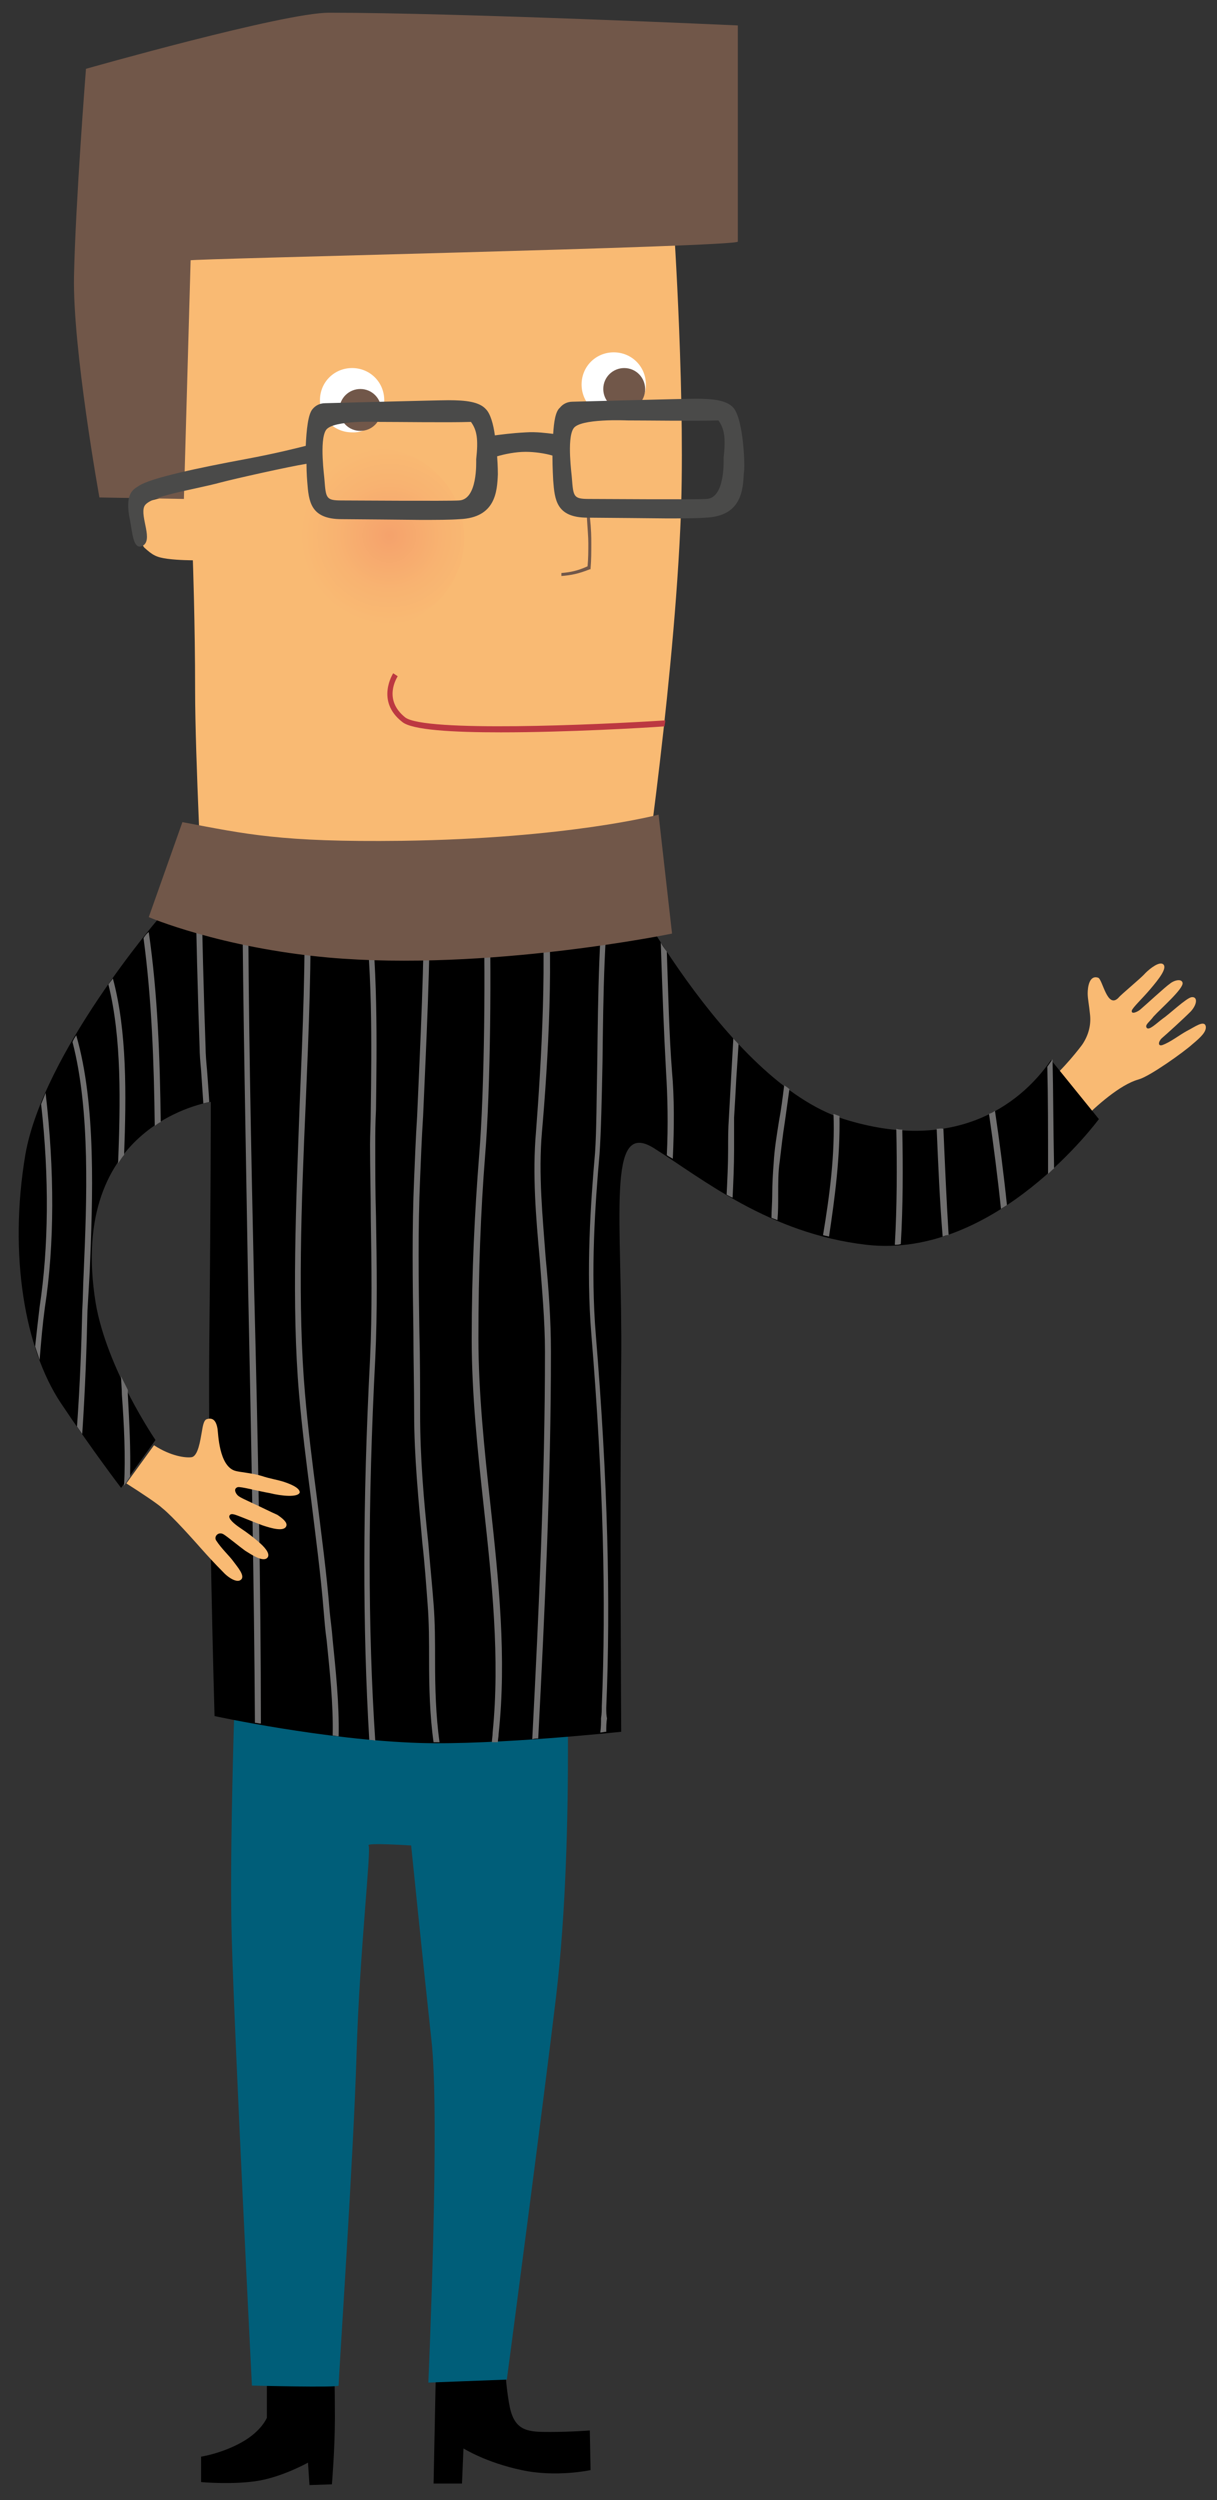
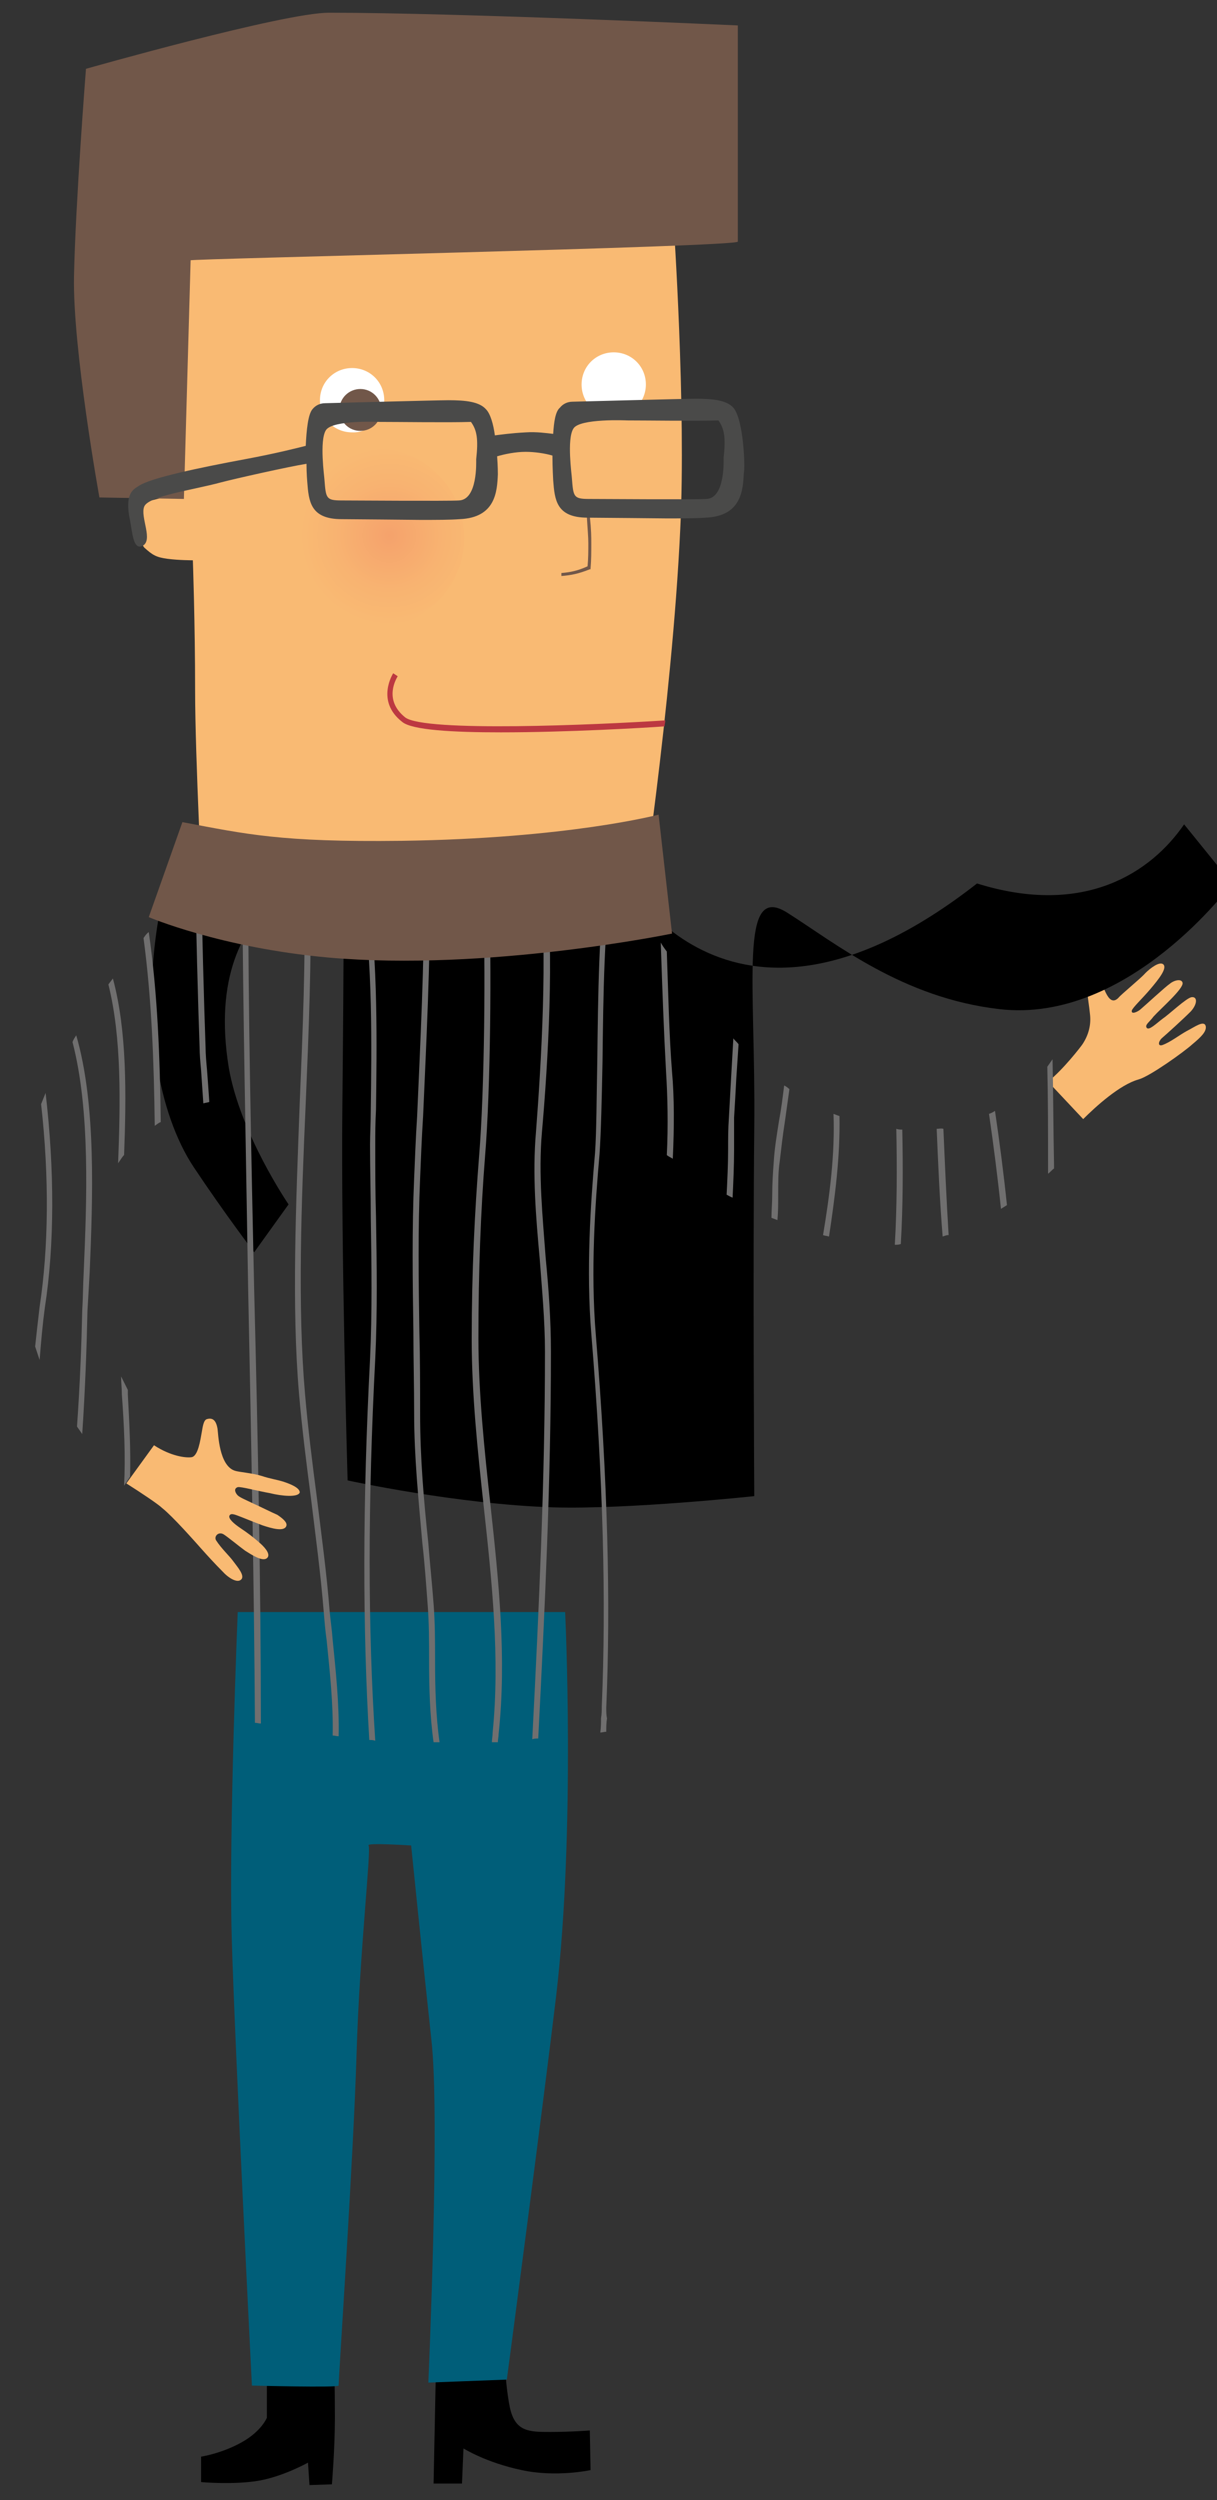
<svg xmlns="http://www.w3.org/2000/svg" xmlns:xlink="http://www.w3.org/1999/xlink" version="1.1" id="Layer_1" x="0px" y="0px" viewBox="0 0 162.8 334.2" style="enable-background:new 0 0 162.8 334.2;" xml:space="preserve">
  <rect x="0" y="0" width="162.8" height="334.2" fill="#333333" stroke="none" />
  <style type="text/css">
	.st0{fill:#F9BA73;}
	.st1{fill:#005E79;}
	.st2{fill:#715749;}
	.st3{fill:#BC3841;}
	.st4{fill:#FFFFFF;}
	
		.st5{clip-path:url(#SVGID_00000024705697142278376930000017211987623734229949_);fill:url(#SVGID_00000173870291825124964340000001227619695789885358_);}
	.st6{fill:#4A4A49;}
	.st7{fill:#706F6F;}
</style>
  <path class="st0" d="M153.2,130.1c-0.6,0.7-3.2,2.8-3.6,3.3c-1.5,1.5-2.1-2.5-2.7-2.7c-1.2-0.4-1.4,1.3-1.4,2.1  c0,0.7,0.2,1.6,0.3,2.7c0.2,1.5-0.2,2.9-1,4.1c-0.2,0.3-2.5,3.3-4.6,5l4.7,5c1.7-1.7,4.9-4.6,7.4-5.3c1.5-0.4,6.1-3.7,7.2-4.7  c1.2-1,1.9-1.7,1.8-2.4c-0.2-0.9-1.5,0.1-2.5,0.6c-1.1,0.6-2.2,1.5-3.3,1.9c-0.6,0.2-0.6-0.4-0.1-0.9c0.7-0.6,2.8-2.5,3.9-3.6  c0.9-1,0.9-2,0.1-1.9c-0.7,0.1-3,2.3-3.9,2.9c-0.8,0.6-1.8,1.6-2.1,1.2c-0.3-0.4,0.4-0.8,0.9-1.5c1-1.1,4-3.7,3.9-4.5  c-0.1-0.6-1.1-0.4-1.7,0.1c-0.6,0.4-3.3,2.9-3.9,3.4c-0.3,0.3-1.3,0.8-1.2,0.2c0.1-0.4,1.4-1.6,2.5-2.9c1.1-1.3,2.3-2.8,1.7-3.3  C155.1,128.5,153.9,129.4,153.2,130.1" />
  <path d="M35.7,315.3v7.9c0,0-0.7,1.8-3.4,3.3c-2.7,1.5-5.4,1.9-5.4,1.9v3.4c0,0,4.4,0.4,7.8-0.2c3.3-0.6,6.5-2.4,6.5-2.4l0.2,3  l3-0.1c0,0,0.4-4.7,0.4-8.9s-0.1-8-0.1-8L35.7,315.3z" />
  <path d="M58.3,317.3L58,332l3.8,0l0.2-4.7c0,0,3,1.9,7.8,2.9c4.6,1,9.2,0,9.2,0l-0.1-5.3c0,0-2.5,0.2-5.3,0.2s-4.7,0-5.4-3.3  c-0.4-1.9-0.6-4.7-0.6-4.7L58.3,317.3z" />
  <path class="st1" d="M31.8,215.5c0,0-1.2,29.2-0.8,43.5c0.4,14.4,2.7,59.9,2.7,59.9s11.6,0.3,11.6,0c0-1.2,2-30.7,2.4-44.4  c0.4-13.6,2-27.4,1.6-27.8c-0.4-0.4,5.7,0,5.7,0s1.6,15.8,2.7,25.9c1.2,10.1-0.4,45.9-0.4,45.9l10.5-0.4c0,0,4.9-37,6.6-51.3  c2.6-22.1,1.2-51.3,1.2-51.3H31.8z" />
  <path class="st0" d="M90.1,29.6c0,0,1.7,24.8,0.9,41.1c-1.1,23.5-5.6,52.8-5.6,52.8s-18.4,3.3-30.6,1.8c-12.2-1.6-27.7-4.7-27.7-4.7  s-1-19.4-1-28.3c0-8.9-0.3-17.4-0.3-17.4s-1.9,0-3.4-0.2s-2-0.5-3.1-1.5c-1-1.1-0.4-6-0.4-6s5.3-1.1,5.3-1.8  c0-0.7,0.2-31.5,0.2-31.5s19.7-4.7,32.3-4.7C69.5,29.3,90.1,29.6,90.1,29.6" />
  <path class="st2" d="M98.7,3.4c0,0-37.2-1.7-54.7-1.7c-6.1,0-32.5,7.5-32.5,7.5s-1.4,17.9-1.6,27.7c-0.2,9.7,3.4,29.6,3.4,29.6  l11.3,0.2l0.9-31.9C25,34.6,98.7,33,98.7,32.3C98.7,31.7,98.7,3.4,98.7,3.4" />
  <path class="st3" d="M54.2,95.9c-3-2.4-1.1-5.3-1-5.5L52.6,90c0,0-2.4,3.7,1.2,6.5c1.3,1.1,6.8,1.4,13.2,1.4  c8.8,0,19.2-0.6,21.9-0.8c0-0.3,0.1-0.5,0.1-0.8C79.7,96.9,56.8,97.9,54.2,95.9" />
  <path class="st4" d="M51.4,53.5c0-2.4-1.9-4.3-4.3-4.3c-2.4,0-4.3,1.9-4.3,4.3c0,2.4,1.9,4.3,4.3,4.3C49.4,57.9,51.4,55.9,51.4,53.5  " />
  <path class="st2" d="M51,54.8c0-1.5-1.2-2.8-2.8-2.8c-1.5,0-2.8,1.2-2.8,2.8c0,1.5,1.2,2.8,2.8,2.8C49.8,57.6,51,56.3,51,54.8" />
  <path class="st4" d="M86.4,51.4c0-2.4-1.9-4.3-4.3-4.3c-2.4,0-4.3,1.9-4.3,4.3c0,2.4,1.9,4.3,4.3,4.3C84.4,55.8,86.4,53.8,86.4,51.4  " />
-   <path class="st2" d="M86.3,52c0-1.5-1.2-2.8-2.8-2.8c-1.5,0-2.8,1.2-2.8,2.8c0,1.5,1.2,2.8,2.8,2.8C85.1,54.8,86.3,53.6,86.3,52" />
  <path class="st2" d="M75.1,77l0-0.4c1.2-0.1,2.2-0.3,3.5-0.9c0.1-1.1,0.1-2,0.1-3.1c0-0.9-0.1-1.8-0.2-3.6l0.4,0  c0.2,1.9,0.2,2.8,0.2,3.7c0,1.2,0,2.1-0.1,3.3l0,0.1l-0.1,0C77.4,76.7,76.4,76.9,75.1,77" />
-   <path d="M82.7,116.2c0,0-21.4,3.5-34.2,3.5c-12.8,0-25.7-5.1-25.7-5.1l-1.6,8.2c0,0-15.4,17.9-17.8,31.5c-2.3,13.6,0,26.1,4.7,33.2  c4.2,6.3,8.1,11.4,8.1,11.4l4.6-6.4c0,0-6.5-9.5-8-18.3c-3.9-24.1,15.4-26.9,15.4-26.9s0,12.4-0.2,31.9c-0.2,19.4,0.7,50.2,0.7,50.2  s14.7,3.2,27.5,3.6c10.1,0.3,26.9-1.5,26.9-1.5s-0.2-30.3,0-49.4c0.2-19.1-2.1-32.7,4.4-28.6c6.5,4.1,15.4,11.4,28.4,12.9  c17.3,2,31.1-16.8,31.1-16.8l-6.4-7.9c-4.4,6.4-13.3,12.4-27.7,7.9C96.9,144.5,82.7,116.2,82.7,116.2" />
+   <path d="M82.7,116.2c0,0-21.4,3.5-34.2,3.5c-12.8,0-25.7-5.1-25.7-5.1l-1.6,8.2c-2.3,13.6,0,26.1,4.7,33.2  c4.2,6.3,8.1,11.4,8.1,11.4l4.6-6.4c0,0-6.5-9.5-8-18.3c-3.9-24.1,15.4-26.9,15.4-26.9s0,12.4-0.2,31.9c-0.2,19.4,0.7,50.2,0.7,50.2  s14.7,3.2,27.5,3.6c10.1,0.3,26.9-1.5,26.9-1.5s-0.2-30.3,0-49.4c0.2-19.1-2.1-32.7,4.4-28.6c6.5,4.1,15.4,11.4,28.4,12.9  c17.3,2,31.1-16.8,31.1-16.8l-6.4-7.9c-4.4,6.4-13.3,12.4-27.7,7.9C96.9,144.5,82.7,116.2,82.7,116.2" />
  <g>
    <defs>
      <path id="SVGID_1_" d="M38.1,71.9c0,6.6,5.4,12,12,12c6.6,0,12-5.4,12-12c0-6.6-5.4-12-12-12C43.5,59.9,38.1,65.2,38.1,71.9" />
    </defs>
    <clipPath id="SVGID_00000000216708108723277040000008269190011390597791_">
      <use xlink:href="#SVGID_1_" style="overflow:visible;" />
    </clipPath>
    <radialGradient id="SVGID_00000011715054154787696550000003776282106073035192_" cx="4653.621" cy="605.24" r="1" gradientTransform="matrix(12.001 0 0 -12.001 -55795.695 7335.049)" gradientUnits="userSpaceOnUse">
      <stop offset="0" style="stop-color:#F5A26C" />
      <stop offset="0.602" style="stop-color:#F8B371" />
      <stop offset="1" style="stop-color:#F9BA73" />
    </radialGradient>
    <rect x="38.1" y="59.9" style="clip-path:url(#SVGID_00000000216708108723277040000008269190011390597791_);fill:url(#SVGID_00000011715054154787696550000003776282106073035192_);" width="24" height="24" />
  </g>
  <path class="st6" d="M98.1,54.5c-0.9-1-2.7-1.2-5-1.2c-1.4,0-16.5,0.4-16.5,0.4c-0.7,0-1.3,0.3-1.7,0.8C74.3,55,74.1,56.4,74,58  c-0.9-0.1-2.2-0.3-3.7-0.2c-1.9,0.1-3.3,0.3-4.1,0.4c-0.2-1.5-0.6-2.9-1.2-3.5c-0.9-1-2.7-1.2-5-1.2c-1.4,0-16.5,0.4-16.5,0.4  c-0.7,0-1.3,0.3-1.7,0.8c-0.6,0.7-0.8,2.8-0.9,4.9c-1.2,0.3-3.9,1-8.2,1.8c-5.9,1.1-12.7,2.5-14.2,3.6c-0.6,0.4-1.9,0.9-1.1,4.6  c0.3,1.5,0.4,3.9,1.6,3.4c1.6-0.7-0.3-3.9,0.3-5.3c0.6-1.4,6.5-2.2,10.2-3.2c1.9-0.5,9-2.1,11.5-2.5c0,1.3,0.1,2.4,0.1,2.4  c0.2,2.6,0.4,5,4.6,5c1,0,10.5,0.1,10.5,0.1c2.2,0,4,0,5.3-0.1c4.8-0.2,5-3.7,5.1-6c0-0.1,0-1.1-0.1-2.4c1-0.3,2.5-0.6,3.8-0.6  c1.2,0,2.6,0.2,3.6,0.5c0,1.7,0.1,3.2,0.1,3.3c0.2,2.6,0.4,5,4.6,5c1,0,10.5,0.1,10.5,0.1c2.2,0,4,0,5.3-0.1c4.8-0.2,5-3.7,5.1-6  C99.7,62.7,99.5,56.1,98.1,54.5 M63.7,61.4c0,0.4,0.2,5.4-2.3,5.5c-1.3,0.1-14.7,0-15.7,0c-2.1,0-2.1-0.3-2.3-2.8  c0-0.3-0.7-5.2,0.2-6.6c0.9-1.4,7.2-1.1,7.2-1.1c2.7,0,9.2,0.1,12.2,0C63.8,57.5,64,58.7,63.7,61.4 M96.8,61.2  c0,0.4,0.2,5.4-2.3,5.5c-1.3,0.1-14.7,0-15.7,0c-2.1,0-2.1-0.3-2.3-2.8c0-0.3-0.7-5.2,0.2-6.6c0.8-1.4,7.2-1.1,7.2-1.1  c2.7,0,9.2,0.1,12.2,0C96.9,57.3,97.1,58.5,96.8,61.2" />
  <path class="st7" d="M73.7,180.7c0,17.1-0.8,34.2-1.7,51.7c-0.3,0-0.5,0-0.8,0.1c0.9-17.5,1.7-34.7,1.7-51.8c0-4.2-0.4-8.3-0.7-12.4  c-0.5-5.5-1-11.3-0.5-17c0.7-9.1,1.6-24.2,0.5-33.6c0.3,0,0.5-0.1,0.8-0.1c1.2,9.5,0.3,24.6-0.5,33.7c-0.5,5.7,0.1,11.4,0.5,16.9  C73.4,172.3,73.7,176.5,73.7,180.7 M65.6,201.1c-0.8-7.3-1.6-14.9-1.6-22.2c0-8.9,0.3-16.9,0.9-24.5c0.7-8.5,0.9-25.4,0.5-35.8  c-0.3,0-0.5,0.1-0.8,0.1c0.4,10.4,0.2,27.2-0.5,35.7c-0.6,7.6-1,15.6-1,24.6c0,7.4,0.8,15,1.6,22.3c1.1,10,2.2,20.4,1.2,30.3  c0,0.5-0.1,0.9-0.1,1.3c0.3,0,0.5,0,0.8,0c0-0.4,0.1-0.7,0.1-1.1C67.8,221.6,66.7,211.2,65.6,201.1 M58,214.4  c-0.2-2.7-0.5-5.5-0.7-8.1c-0.6-5.6-1.1-11.4-1.1-17.3c0-3.7,0-7.4-0.1-11c-0.1-6.7-0.2-13.7,0.1-20.5c0.1-2.3,0.2-5.2,0.4-8.3  c0.4-9.2,1-21.2,0.9-30c-0.3,0-0.5,0-0.8,0.1c0.1,8.8-0.5,20.7-0.9,29.9c-0.2,3.1-0.3,6-0.4,8.3c-0.3,6.8-0.2,13.8-0.1,20.5  c0,3.6,0.1,7.3,0.1,10.9c0,5.9,0.6,11.7,1.1,17.4c0.3,2.6,0.5,5.4,0.7,8.1c0.2,2.5,0.2,5,0.2,7.6c0,3.6,0.1,7.4,0.6,10.9  c0.3,0,0.5,0,0.8,0c-0.5-3.5-0.6-7.3-0.6-10.9C58.2,219.5,58.2,216.9,58,214.4 M50.2,181.6c0.3-6.3,0.2-12.7,0.1-18.9  c-0.1-3.2-0.1-6.5-0.1-9.8c0-1.2,0-2.8,0.1-4.6c0.1-8.1,0.3-20.3-1.1-28.6c-0.2,0-0.4,0-0.6,0c-0.1,0-0.2,0-0.2,0  c1.5,8.3,1.3,20.9,1.2,28.6c0,1.8-0.1,3.4-0.1,4.7c0,3.3,0.1,6.6,0.1,9.8c0.1,6.2,0.2,12.6-0.1,18.9c-1,19.2-1,35.9-0.1,50.9  c0.3,0,0.5,0,0.8,0.1C49.2,217.6,49.2,200.9,50.2,181.6 M44.5,219.2c-0.1-1.4-0.3-2.7-0.4-3.8c-0.4-5.1-1.1-10.2-1.7-15.1  c-0.6-4.6-1.2-9.3-1.6-14c-1-11.5-0.5-25.4,0.1-38.9c0.4-9.5,0.8-19.3,0.6-28.1c-0.3,0-0.5-0.1-0.8-0.1c0.2,8.8-0.2,18.6-0.6,28.1  c-0.5,13.5-1.1,27.4-0.1,39c0.4,4.7,1,9.4,1.6,14c0.6,4.9,1.3,10.1,1.7,15.1c0.1,1.2,0.2,2.5,0.4,3.9c0.4,4,0.9,8.5,0.8,12.7  c0.3,0,0.5,0.1,0.8,0.1C45.4,227.8,44.9,223.2,44.5,219.2 M33.2,117.8c-0.3-0.1-0.5-0.1-0.8-0.2c0.1,17.2,0.5,36.4,0.8,54.9  c0.4,19.6,0.8,39.9,0.9,57.8c0.3,0,0.5,0.1,0.8,0.1c0-17.9-0.4-38.3-0.9-58C33.6,154,33.2,134.9,33.2,117.8 M81.1,228.3  c0.6-14.1,0.2-30.4-1.4-49.9c-0.7-8.5-0.1-17.3,0.5-24.1c0.2-2.9,0.3-7.3,0.4-12.4c0.1-8.6,0.2-18.8,1.4-25.7  c-0.2,0-0.5,0.1-0.8,0.1c-1.1,6.9-1.2,17-1.3,25.5c-0.1,5.1-0.1,9.4-0.3,12.3c-0.6,6.8-1.2,15.7-0.5,24.2c1.6,19.5,2,35.8,1.4,49.8  c0,0.5,0,1-0.1,1.6c0,0.6,0,1.2-0.1,1.9c0.3,0,0.5-0.1,0.8-0.1c0-0.6,0-1.2,0.1-1.8C81.1,229.3,81.1,228.8,81.1,228.3 M89.9,143.3  c-0.4-5.1-0.5-10.5-0.7-16.1c-0.3-0.4-0.6-0.8-0.8-1.2c0,0.1,0,0.2,0,0.3c0.2,6,0.4,11.6,0.7,17c0.2,3.2,0.3,7.1,0.1,11.1  c0.2,0.2,0.5,0.3,0.8,0.5C90.2,150.7,90.2,146.6,89.9,143.3 M98.2,149.4c0.1-1.6,0.2-3.4,0.3-5.3c0.1-1.5,0.2-3,0.3-4.5  c-0.2-0.3-0.5-0.5-0.7-0.8c-0.1,1.8-0.2,3.6-0.3,5.3c-0.1,1.9-0.2,3.7-0.3,5.4c-0.1,1.4-0.1,2.8-0.1,4.2c0,2-0.1,4-0.2,6  c0.2,0.1,0.5,0.3,0.8,0.4c0.1-2.1,0.2-4.3,0.2-6.4C98.2,152.1,98.2,150.7,98.2,149.4 M104.3,155.3c0.2-1.7,0.4-3.5,0.7-5.4  c0.2-1.4,0.4-2.9,0.6-4.3c-0.2-0.2-0.5-0.4-0.7-0.5c-0.2,1.6-0.4,3.2-0.7,4.8c-0.3,1.9-0.6,3.7-0.7,5.5c-0.1,1.3-0.2,2.8-0.2,4.4  c0,1-0.1,2-0.1,3c0.3,0.1,0.5,0.2,0.8,0.3c0.1-1.1,0.1-2.2,0.1-3.3C104.1,158.1,104.1,156.6,104.3,155.3 M112.3,149.2  c-0.3-0.1-0.5-0.2-0.8-0.3c0.2,5.4-0.5,10.8-1.4,16.2c0.2,0.1,0.5,0.1,0.8,0.2C111.7,160,112.4,154.6,112.3,149.2 M120.7,151  c-0.3,0-0.5,0-0.8-0.1c0.1,5,0.1,10.4-0.2,15.5c0.3,0,0.5,0,0.8-0.1C120.8,161.3,120.8,156,120.7,151 M125.3,150.9  c0.2,4.7,0.4,9.5,0.8,14.4c0.3-0.1,0.5-0.2,0.8-0.2c-0.3-4.8-0.5-9.6-0.7-14.2C125.9,150.8,125.6,150.9,125.3,150.9 M27.5,140  c-0.2-5.5-0.5-16.3-0.6-24c-0.3-0.1-0.5-0.2-0.8-0.2c0.1,7.7,0.4,18.7,0.6,24.2c0,0.9,0.1,2,0.2,3.1c0.1,1.4,0.2,2.9,0.3,4.4  c0.3-0.1,0.6-0.1,0.8-0.2c-0.1-1.5-0.2-2.9-0.3-4.2C27.6,142,27.5,140.9,27.5,140 M19.2,125.4c1.1,8.2,1.4,16.7,1.5,25.1  c0.3-0.2,0.5-0.4,0.8-0.5c-0.1-8.5-0.4-17.1-1.6-25.4C19.6,124.8,19.4,125.1,19.2,125.4 M15.1,130.8c-0.2,0.3-0.4,0.5-0.6,0.8  c1.8,7.2,1.6,15.9,1.3,23.9c0.3-0.4,0.5-0.8,0.8-1.1C16.9,146.4,17,137.8,15.1,130.8 M12,170c0.4-9.7,0.9-22.3-1.8-31.6  c-0.2,0.3-0.4,0.6-0.5,0.9c2.4,9.2,1.9,21.3,1.5,30.7c-0.1,1.9-0.1,3.6-0.2,5.2c-0.1,4.5-0.3,9.9-0.7,15.5c0.2,0.3,0.5,0.7,0.7,1  c0.4-6,0.6-11.7,0.7-16.5C11.8,173.6,11.9,171.8,12,170 M16.6,198.6l0.8-1.2c0.1-3.6-0.1-7.3-0.3-11c0-0.2,0-0.4,0-0.6  c-0.3-0.6-0.6-1.2-0.9-1.8c0,0.8,0.1,1.6,0.1,2.4C16.6,190.5,16.8,194.6,16.6,198.6 M6.1,146.1c-0.2,0.5-0.4,1-0.6,1.5  c1.1,9.8,1,19.2-0.2,27.1c-0.2,1.7-0.4,3.4-0.6,5.3c0.2,0.6,0.4,1.2,0.6,1.8c0.2-2.5,0.4-4.8,0.7-7C7.3,166.4,7.3,156.4,6.1,146.1   M132.3,148.9c0.6,4.1,1.2,8.8,1.6,12.7c0.3-0.2,0.5-0.3,0.8-0.5c-0.4-3.9-1-8.6-1.6-12.6C132.8,148.7,132.6,148.8,132.3,148.9   M140.8,141.6c-0.2,0.3-0.5,0.7-0.7,1c0.1,4.2,0.1,8.7,0.1,13.1c0,0.4,0,0.8,0,1.2c0.3-0.2,0.5-0.5,0.8-0.7c0-0.2,0-0.4,0-0.5  C140.9,150.9,140.9,146,140.8,141.6" />
  <path class="st2" d="M19.9,122.6c0,0,9.6,4.1,24,5.4c21.3,1.9,46-3.2,46-3.2l-1.8-15.9c0,0-12.1,3.2-34.4,3.5  c-16.2,0.2-20.8-0.9-29.3-2.5L19.9,122.6z" />
  <path class="st0" d="M38,198.1c-0.9-0.3-1.8-0.4-3-0.8c-1.3-0.4-3-0.5-3.6-0.7c-2.1-0.7-2.2-4.9-2.3-5.6c-0.2-1.2-0.7-1.5-1.4-1.3  c-0.5,0.1-0.6,1.2-0.7,1.7c-0.2,1.1-0.5,3.3-1.4,3.4c-0.7,0.1-2.7-0.1-5-1.6l-3.7,5.1c1.9,1.2,4.3,2.8,4.8,3.3  c1.4,1.1,4.4,4.5,5.2,5.4c0.8,0.9,1.9,2.1,2.8,3c0.9,1,2,1.6,2.5,1.2c0.7-0.5-0.5-1.8-1-2.5c-0.5-0.7-1.6-1.7-2.3-2.8  c-0.3-0.5,0.3-1.2,1-0.8c0.5,0.3,2.2,1.7,2.9,2.2c0.8,0.5,2.3,1.5,2.9,1c0.5-0.4,0-1.2-0.9-2c-0.9-0.8-1.7-1.4-2.6-2  c-0.9-0.6-1.7-1.3-1.5-1.7c0.2-0.4,0.8-0.1,1.6,0.2c1,0.4,1.5,0.6,2.8,1.1c1.2,0.4,2.9,0.9,3.2,0.1c0.2-0.5-0.6-1.1-1.2-1.5  c-0.7-0.3-2.3-1.1-3.2-1.5c-0.8-0.4-1.8-0.8-2.1-1.1c-0.3-0.3-0.6-0.9,0-1.1c0.4-0.1,2.6,0.5,4.3,0.8c1.6,0.4,3.8,0.6,4-0.1  C40.1,198.9,38.9,198.4,38,198.1" />
</svg>